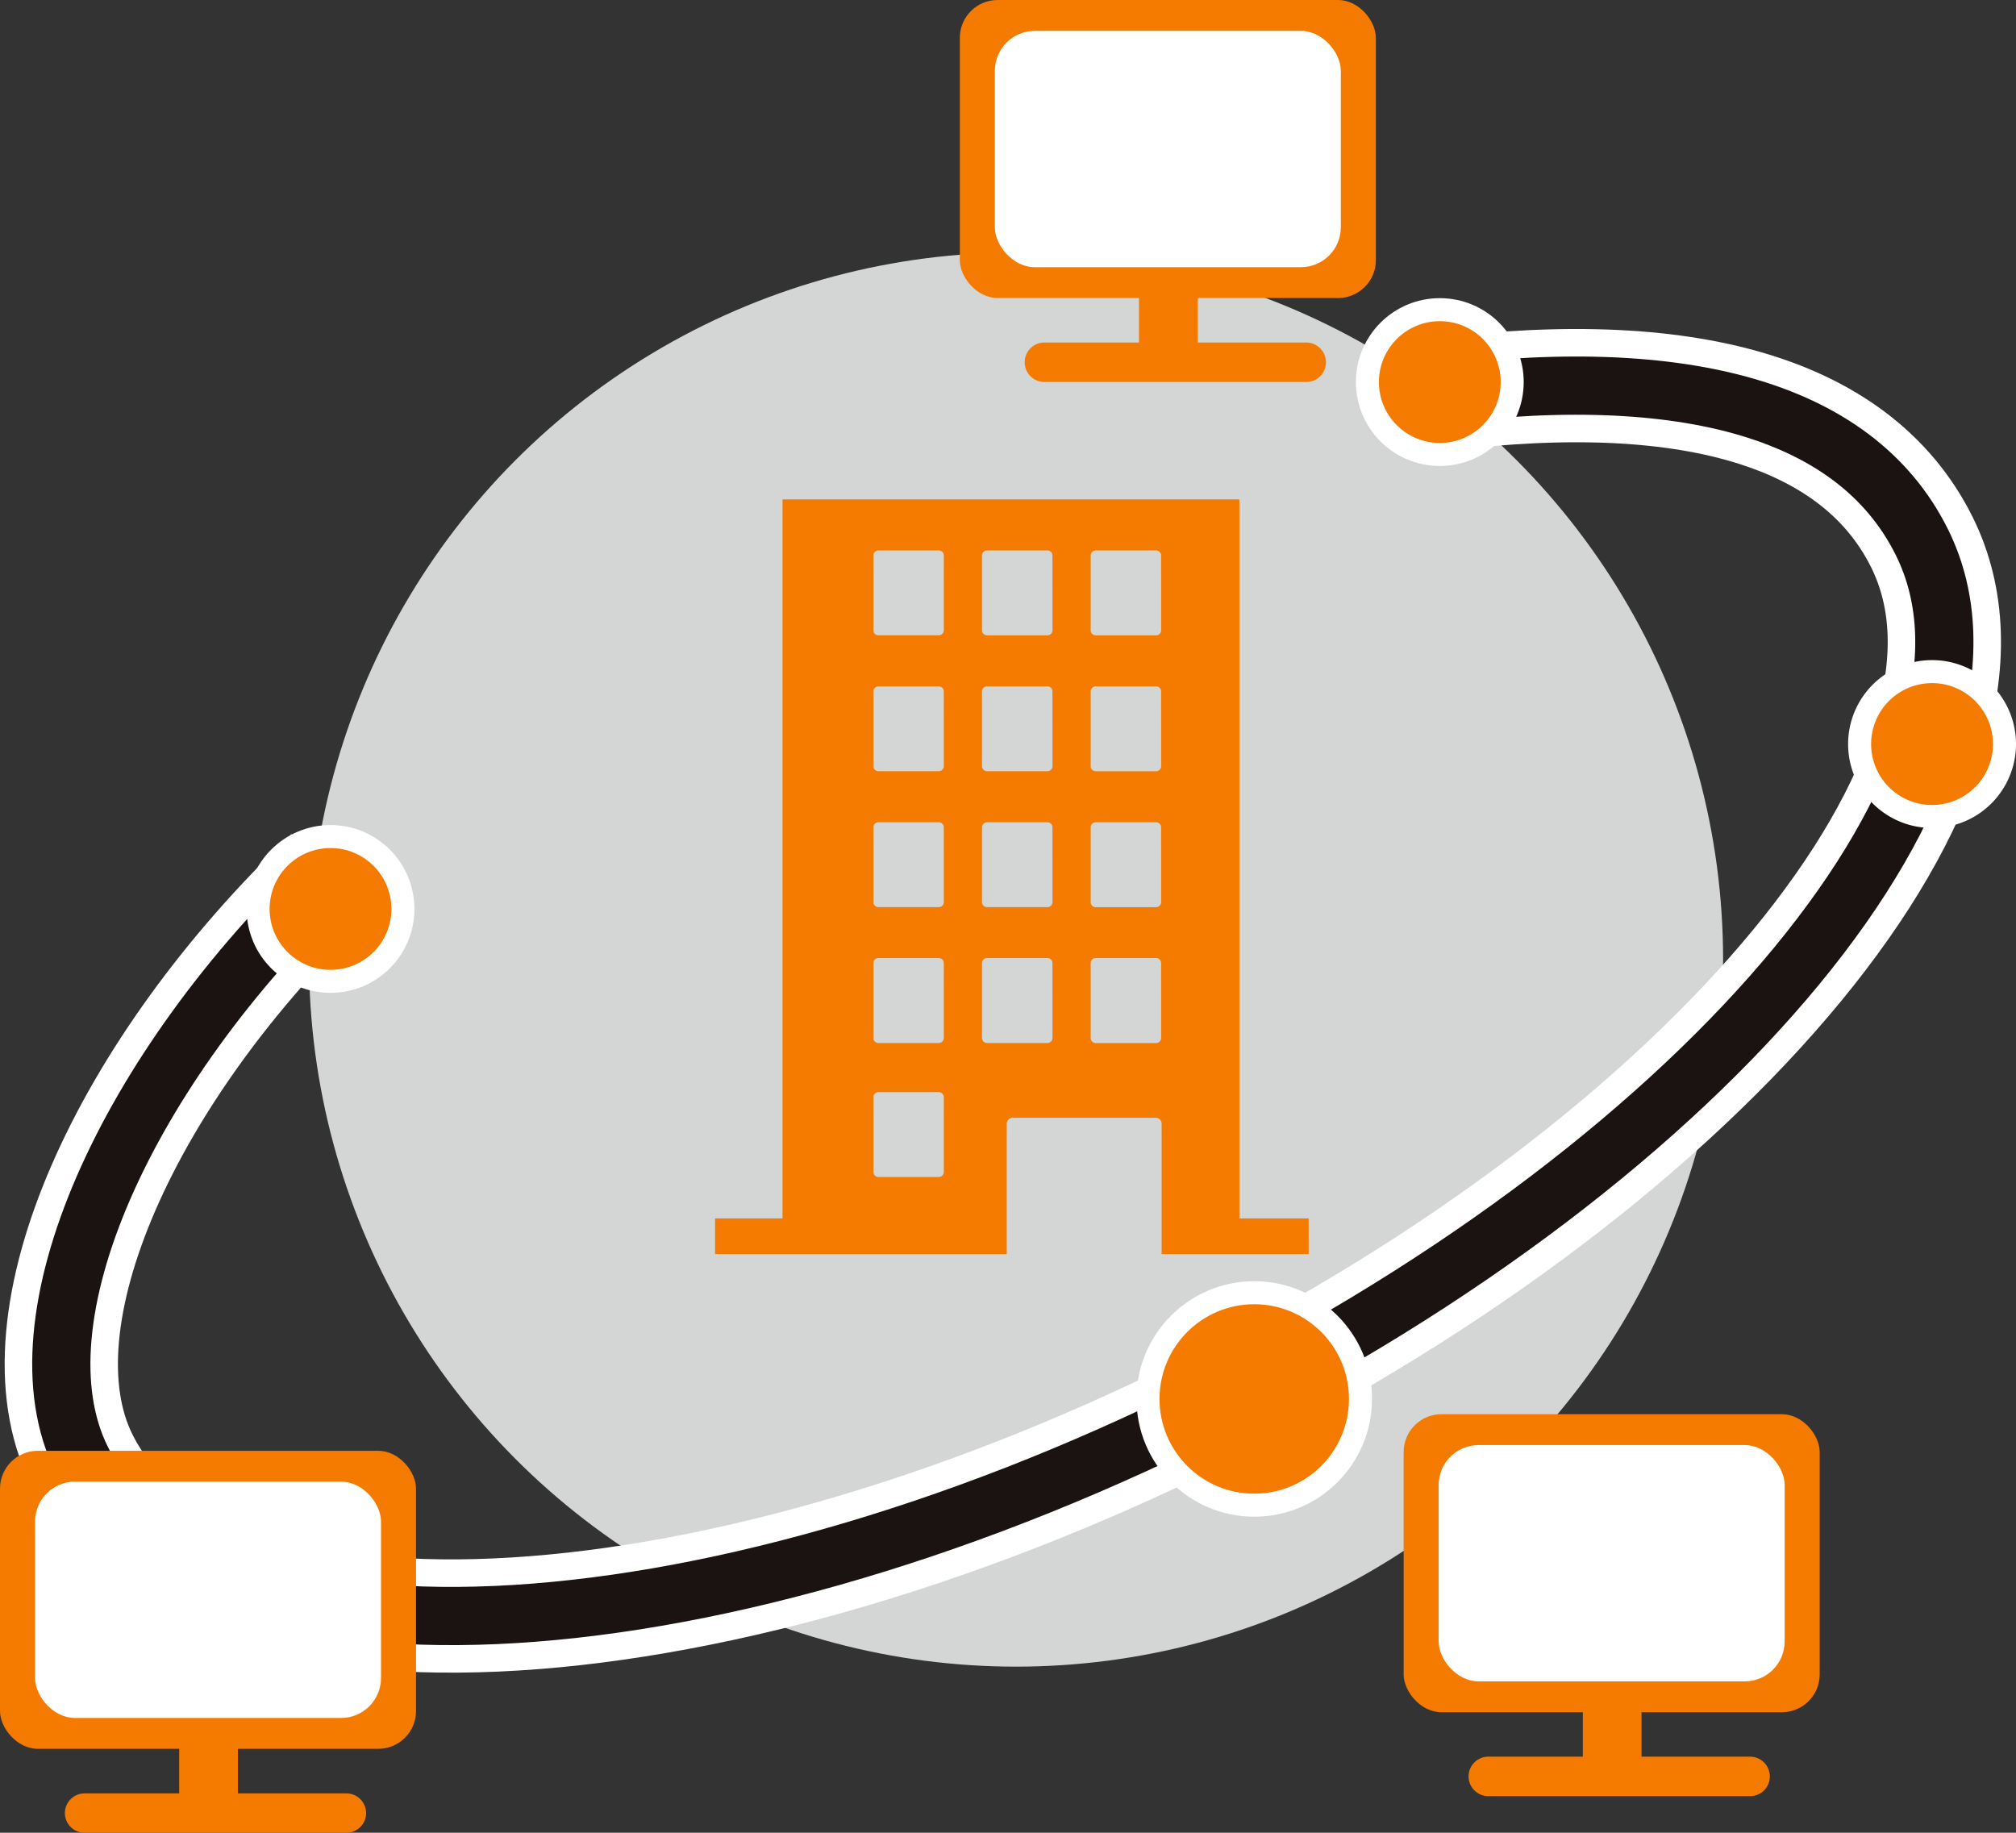
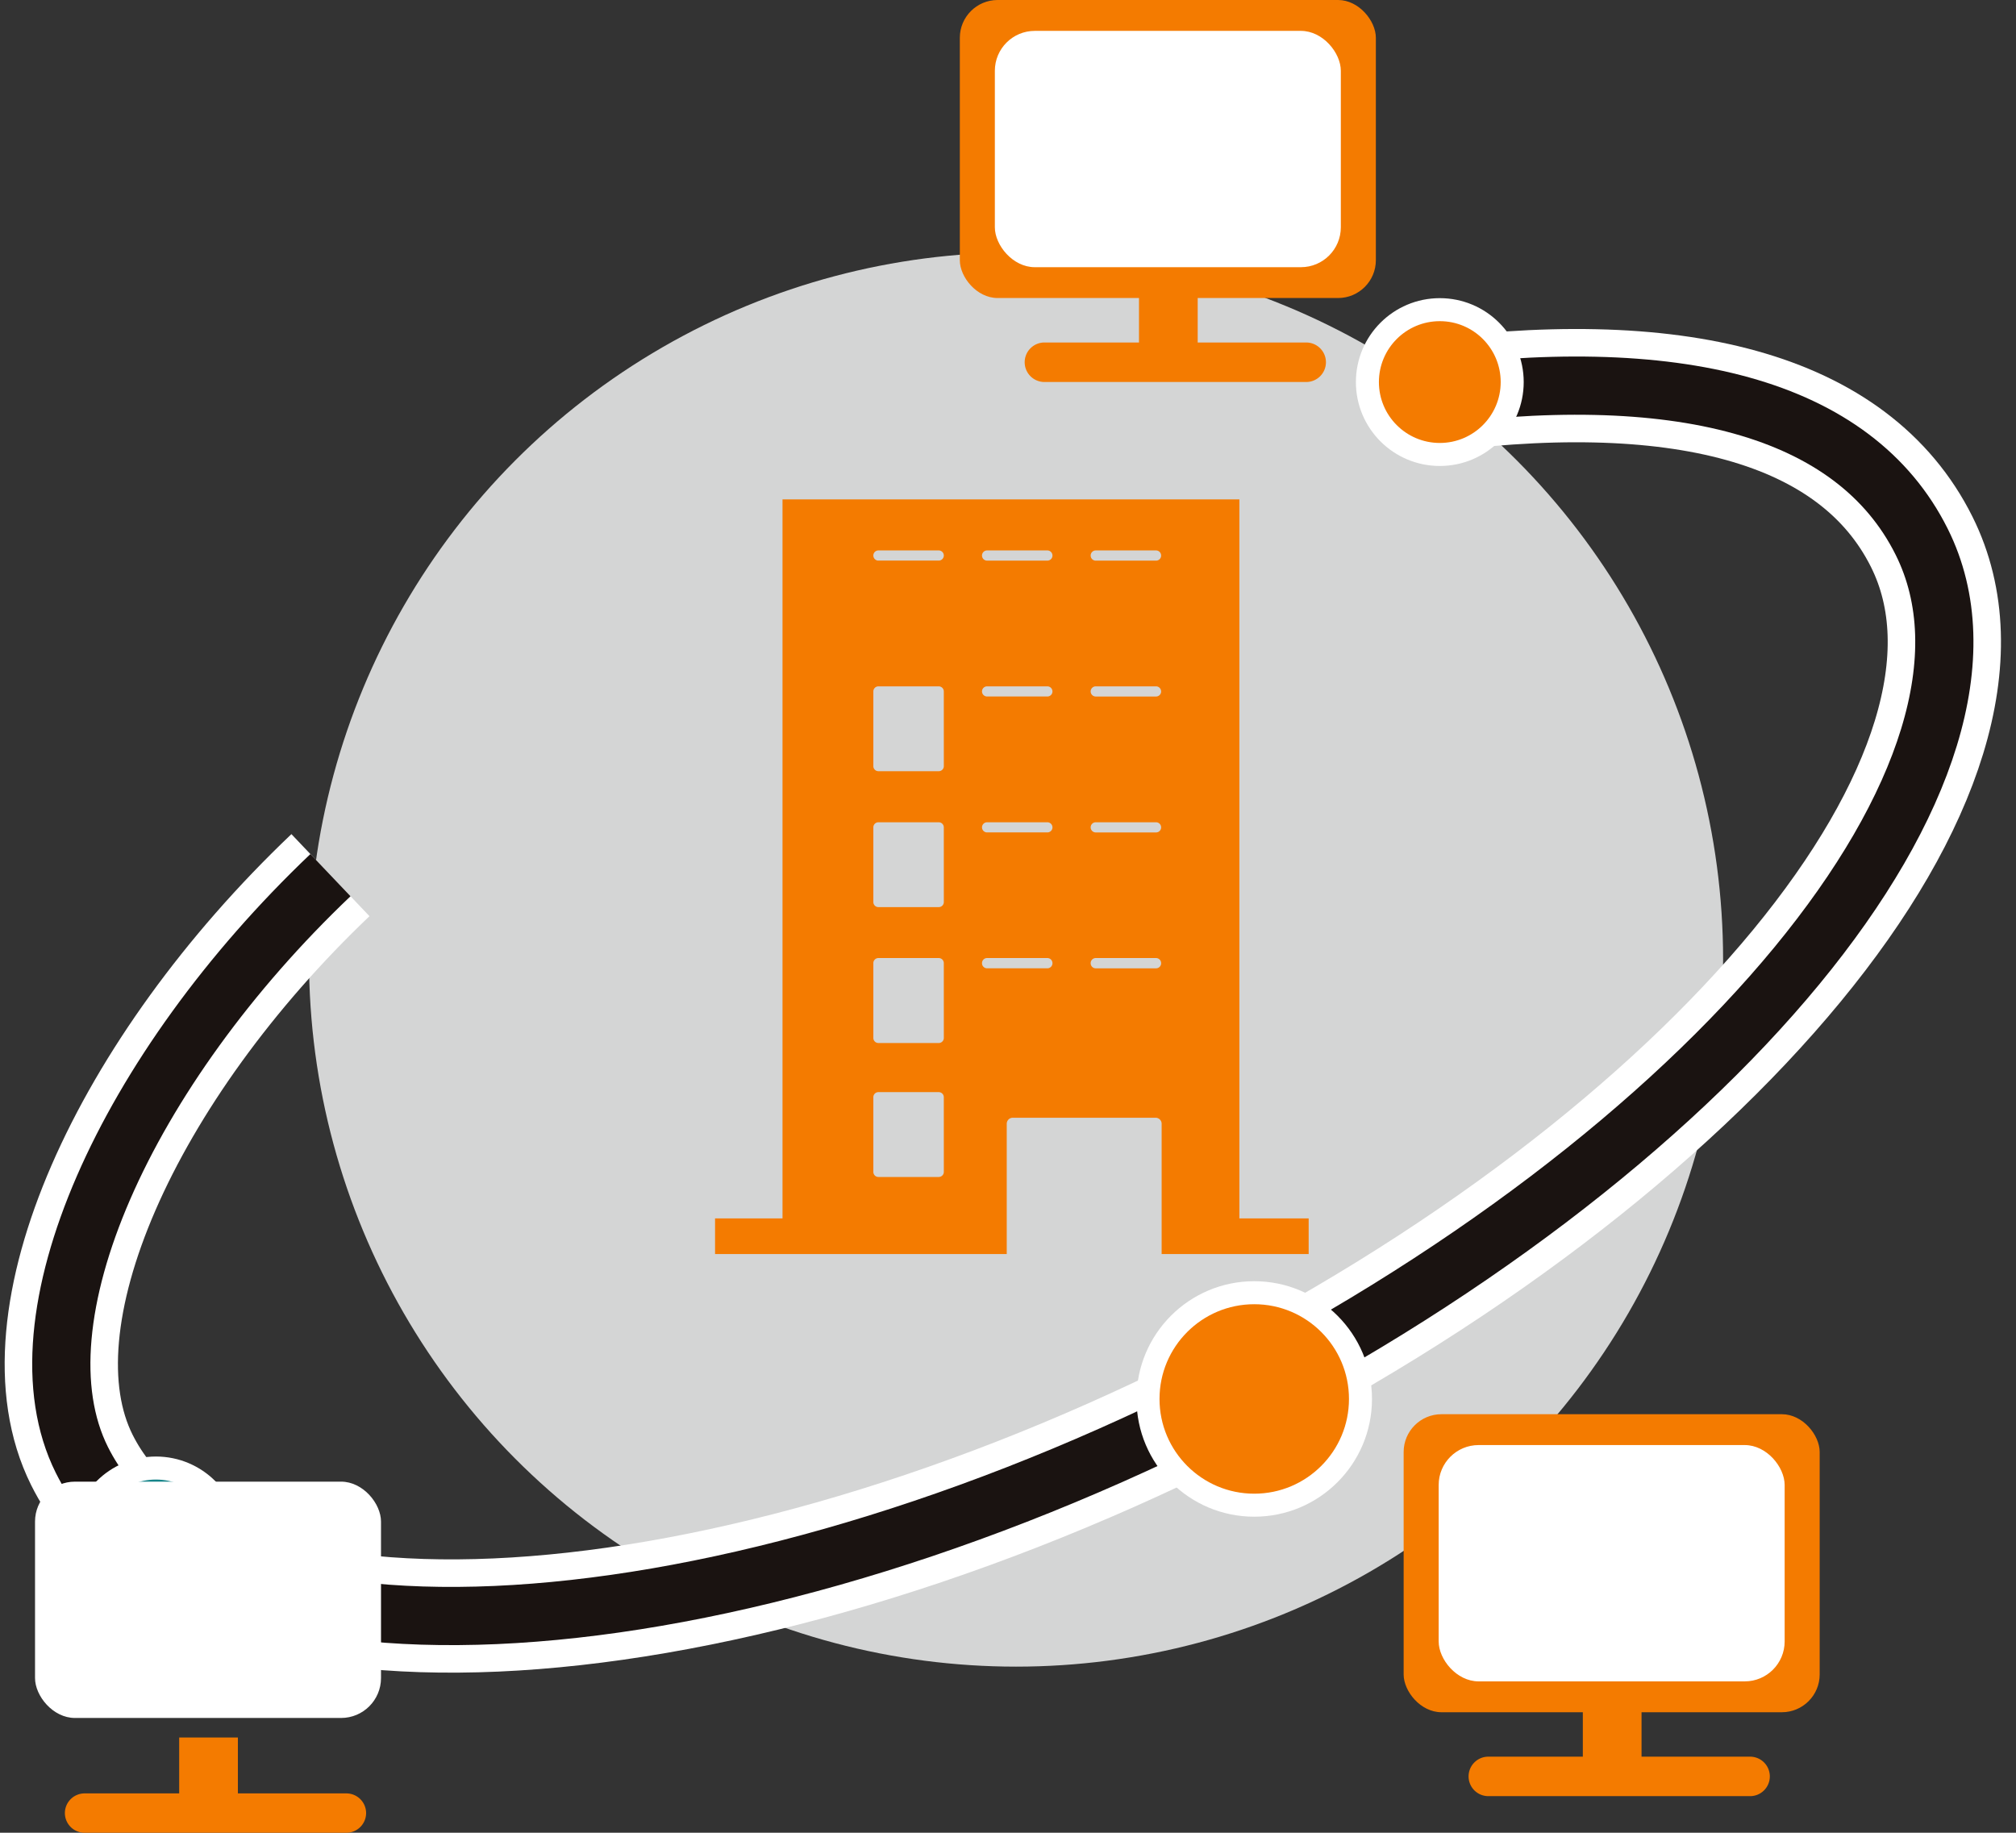
<svg xmlns="http://www.w3.org/2000/svg" width="94.618" height="86.015" viewBox="0 0 94.618 86.015">
  <rect x="0" y="0" width="94.618" height="86.015" fill="#333333" stroke="none" />
  <defs>
    <clipPath id="clip-path">
      <circle id="SVGID" cx="33.184" cy="33.184" r="33.184" fill="none" />
    </clipPath>
  </defs>
  <g id="グループ_55" data-name="グループ 55" transform="translate(-646 -1742.477)">
    <g id="グループ_36" data-name="グループ 36" transform="translate(660.503 1754.328)">
      <g id="グループ_35" data-name="グループ 35" clip-path="url(#clip-path)">
        <circle id="楕円形_6" data-name="楕円形 6" cx="33.184" cy="33.184" r="33.184" fill="#d4d5d5" />
      </g>
    </g>
    <g id="グループ_37" data-name="グループ 37" transform="translate(648.881 1760.576)">
      <path id="パス_67" data-name="パス 67" d="M639.4,45.961c12.3-1.76,20.64.432,23.789,6.743,5.3,10.615-9.738,28.867-33.584,40.765s-47.47,12.938-52.767,2.322c-3.278-6.57,2.1-18.339,11.668-27.442" transform="translate(-575.878 -45.375)" fill="none" stroke="#fff" stroke-miterlimit="10" stroke-width="5.316" />
      <path id="パス_68" data-name="パス 68" d="M639.4,45.961c12.3-1.76,20.64.432,23.789,6.743,5.3,10.615-9.738,28.867-33.584,40.765s-47.47,12.938-52.767,2.322c-3.278-6.57,2.1-18.339,11.668-27.442" transform="translate(-575.878 -45.375)" fill="none" stroke="#1a1311" stroke-miterlimit="10" stroke-width="2.732" />
    </g>
    <circle id="楕円形_7" data-name="楕円形 7" cx="3.398" cy="3.398" r="3.398" transform="translate(710.177 1757.01)" fill="#f47b00" stroke="#fff" stroke-miterlimit="10" stroke-width="1.08" />
-     <circle id="楕円形_8" data-name="楕円形 8" cx="3.398" cy="3.398" r="3.398" transform="translate(658.114 1781.738)" fill="#f47b00" stroke="#fff" stroke-miterlimit="10" stroke-width="1.08" />
-     <path id="パス_69" data-name="パス 69" d="M683.243,64.767a3.4,3.4,0,1,1-3.4-3.4A3.4,3.4,0,0,1,683.243,64.767Z" transform="translate(56.835 1712.63)" fill="#f47b00" stroke="#fff" stroke-miterlimit="10" stroke-width="1.08" />
    <circle id="楕円形_9" data-name="楕円形 9" cx="3.398" cy="3.398" r="3.398" transform="translate(649.922 1811.375)" fill="#168489" stroke="#fff" stroke-miterlimit="10" stroke-width="1.08" />
    <circle id="楕円形_10" data-name="楕円形 10" cx="4.986" cy="4.986" r="4.986" transform="translate(699.88 1803.147)" fill="#f47b00" stroke="#fff" stroke-miterlimit="10" stroke-width="1.08" />
-     <rect id="長方形_9" data-name="長方形 9" width="19.526" height="13.987" rx="1.775" transform="translate(646 1810.566)" fill="#f47b00" />
    <rect id="長方形_10" data-name="長方形 10" width="16.238" height="11.091" rx="1.874" transform="translate(647.644 1812.014)" fill="#fff" />
    <rect id="長方形_11" data-name="長方形 11" width="2.755" height="2.874" transform="translate(654.41 1824.022)" fill="#f47b00" />
    <path id="パス_70" data-name="パス 70" d="M589.284,125.947H577a.926.926,0,0,1-.927-.926h0A.926.926,0,0,1,577,124.1h12.285a.926.926,0,0,1,.926.927h0A.926.926,0,0,1,589.284,125.947Z" transform="translate(72.972 1702.545)" fill="#f47b00" />
    <rect id="長方形_12" data-name="長方形 12" width="19.526" height="13.987" rx="1.775" transform="translate(711.878 1808.849)" fill="#f47b00" />
    <rect id="長方形_13" data-name="長方形 13" width="16.238" height="11.091" rx="1.874" transform="translate(713.522 1810.297)" fill="#fff" />
    <rect id="長方形_14" data-name="長方形 14" width="2.755" height="2.874" transform="translate(720.288 1822.304)" fill="#f47b00" />
    <path id="パス_71" data-name="パス 71" d="M667.782,123.9H655.5a.926.926,0,0,1-.926-.927h0a.926.926,0,0,1,.926-.926h12.285a.926.926,0,0,1,.927.926h0A.926.926,0,0,1,667.782,123.9Z" transform="translate(60.352 1702.874)" fill="#f47b00" />
    <rect id="長方形_15" data-name="長方形 15" width="19.526" height="13.987" rx="1.775" transform="translate(691.048 1742.477)" fill="#f47b00" />
    <rect id="長方形_16" data-name="長方形 16" width="16.238" height="11.091" rx="1.874" transform="translate(692.692 1743.926)" fill="#fff" />
    <rect id="長方形_17" data-name="長方形 17" width="2.755" height="2.874" transform="translate(699.457 1755.933)" fill="#f47b00" />
    <path id="パス_72" data-name="パス 72" d="M642.961,44.816H630.677a.927.927,0,0,1-.927-.927h0a.927.927,0,0,1,.927-.927h12.285a.927.927,0,0,1,.927.927h0A.927.927,0,0,1,642.961,44.816Z" transform="translate(64.342 1715.589)" fill="#f47b00" />
-     <path id="パス_73" data-name="パス 73" d="M637.043,85.482V51.736H615.6V85.482h-3.166v1.673h13.69V81.039a.283.283,0,0,1,.282-.282h6.706a.283.283,0,0,1,.282.282v6.116h6.9V85.482ZM623.171,83.3a.238.238,0,0,1-.238.237H620.1a.237.237,0,0,1-.237-.237V79.792a.237.237,0,0,1,.237-.237h2.832a.238.238,0,0,1,.238.237Zm0-6.288a.238.238,0,0,1-.238.238H620.1a.238.238,0,0,1-.237-.238V73.5a.238.238,0,0,1,.237-.238h2.832a.238.238,0,0,1,.238.238Zm0-6.378a.238.238,0,0,1-.238.238H620.1a.238.238,0,0,1-.237-.238V67.127a.238.238,0,0,1,.237-.237h2.832a.238.238,0,0,1,.238.237Zm0-6.378a.238.238,0,0,1-.238.237H620.1a.238.238,0,0,1-.237-.237V60.749a.238.238,0,0,1,.237-.238h2.832a.238.238,0,0,1,.238.238Zm0-6.378a.238.238,0,0,1-.238.238H620.1a.238.238,0,0,1-.237-.238V54.37a.238.238,0,0,1,.237-.238h2.832a.238.238,0,0,1,.238.238Zm5.1,19.135a.238.238,0,0,1-.237.238H625.2a.238.238,0,0,1-.237-.238V73.5a.238.238,0,0,1,.237-.238h2.832a.238.238,0,0,1,.237.238Zm0-6.378a.238.238,0,0,1-.237.238H625.2a.238.238,0,0,1-.237-.238V67.127a.238.238,0,0,1,.237-.237h2.832a.238.238,0,0,1,.237.237Zm0-6.378a.238.238,0,0,1-.237.237H625.2a.238.238,0,0,1-.237-.237V60.749a.238.238,0,0,1,.237-.238h2.832a.238.238,0,0,1,.237.238Zm0-6.378a.238.238,0,0,1-.237.238H625.2a.238.238,0,0,1-.237-.238V54.37a.238.238,0,0,1,.237-.238h2.832a.238.238,0,0,1,.237.238Zm5.1,19.135a.238.238,0,0,1-.237.238H630.3a.238.238,0,0,1-.237-.238V73.5a.238.238,0,0,1,.237-.238h2.832a.238.238,0,0,1,.237.238Zm0-6.378a.238.238,0,0,1-.237.238H630.3a.238.238,0,0,1-.237-.238V67.127a.238.238,0,0,1,.237-.237h2.832a.238.238,0,0,1,.237.237Zm0-6.378a.238.238,0,0,1-.237.237H630.3a.238.238,0,0,1-.237-.237V60.749a.238.238,0,0,1,.237-.238h2.832a.238.238,0,0,1,.237.238Zm0-6.378a.238.238,0,0,1-.237.238H630.3a.238.238,0,0,1-.237-.238V54.37a.238.238,0,0,1,.237-.238h2.832a.238.238,0,0,1,.237.238Z" transform="translate(67.126 1714.178)" fill="#f47b00" />
+     <path id="パス_73" data-name="パス 73" d="M637.043,85.482V51.736H615.6V85.482h-3.166v1.673h13.69V81.039a.283.283,0,0,1,.282-.282h6.706a.283.283,0,0,1,.282.282v6.116h6.9V85.482ZM623.171,83.3a.238.238,0,0,1-.238.237H620.1a.237.237,0,0,1-.237-.237V79.792a.237.237,0,0,1,.237-.237h2.832a.238.238,0,0,1,.238.237Zm0-6.288a.238.238,0,0,1-.238.238H620.1a.238.238,0,0,1-.237-.238V73.5a.238.238,0,0,1,.237-.238h2.832a.238.238,0,0,1,.238.238Zm0-6.378a.238.238,0,0,1-.238.238H620.1a.238.238,0,0,1-.237-.238V67.127a.238.238,0,0,1,.237-.237h2.832a.238.238,0,0,1,.238.237Zm0-6.378a.238.238,0,0,1-.238.237H620.1a.238.238,0,0,1-.237-.237V60.749a.238.238,0,0,1,.237-.238h2.832a.238.238,0,0,1,.238.238m0-6.378a.238.238,0,0,1-.238.238H620.1a.238.238,0,0,1-.237-.238V54.37a.238.238,0,0,1,.237-.238h2.832a.238.238,0,0,1,.238.238Zm5.1,19.135a.238.238,0,0,1-.237.238H625.2a.238.238,0,0,1-.237-.238V73.5a.238.238,0,0,1,.237-.238h2.832a.238.238,0,0,1,.237.238Zm0-6.378a.238.238,0,0,1-.237.238H625.2a.238.238,0,0,1-.237-.238V67.127a.238.238,0,0,1,.237-.237h2.832a.238.238,0,0,1,.237.237Zm0-6.378a.238.238,0,0,1-.237.237H625.2a.238.238,0,0,1-.237-.237V60.749a.238.238,0,0,1,.237-.238h2.832a.238.238,0,0,1,.237.238Zm0-6.378a.238.238,0,0,1-.237.238H625.2a.238.238,0,0,1-.237-.238V54.37a.238.238,0,0,1,.237-.238h2.832a.238.238,0,0,1,.237.238Zm5.1,19.135a.238.238,0,0,1-.237.238H630.3a.238.238,0,0,1-.237-.238V73.5a.238.238,0,0,1,.237-.238h2.832a.238.238,0,0,1,.237.238Zm0-6.378a.238.238,0,0,1-.237.238H630.3a.238.238,0,0,1-.237-.238V67.127a.238.238,0,0,1,.237-.237h2.832a.238.238,0,0,1,.237.237Zm0-6.378a.238.238,0,0,1-.237.237H630.3a.238.238,0,0,1-.237-.237V60.749a.238.238,0,0,1,.237-.238h2.832a.238.238,0,0,1,.237.238Zm0-6.378a.238.238,0,0,1-.237.238H630.3a.238.238,0,0,1-.237-.238V54.37a.238.238,0,0,1,.237-.238h2.832a.238.238,0,0,1,.237.238Z" transform="translate(67.126 1714.178)" fill="#f47b00" />
  </g>
</svg>